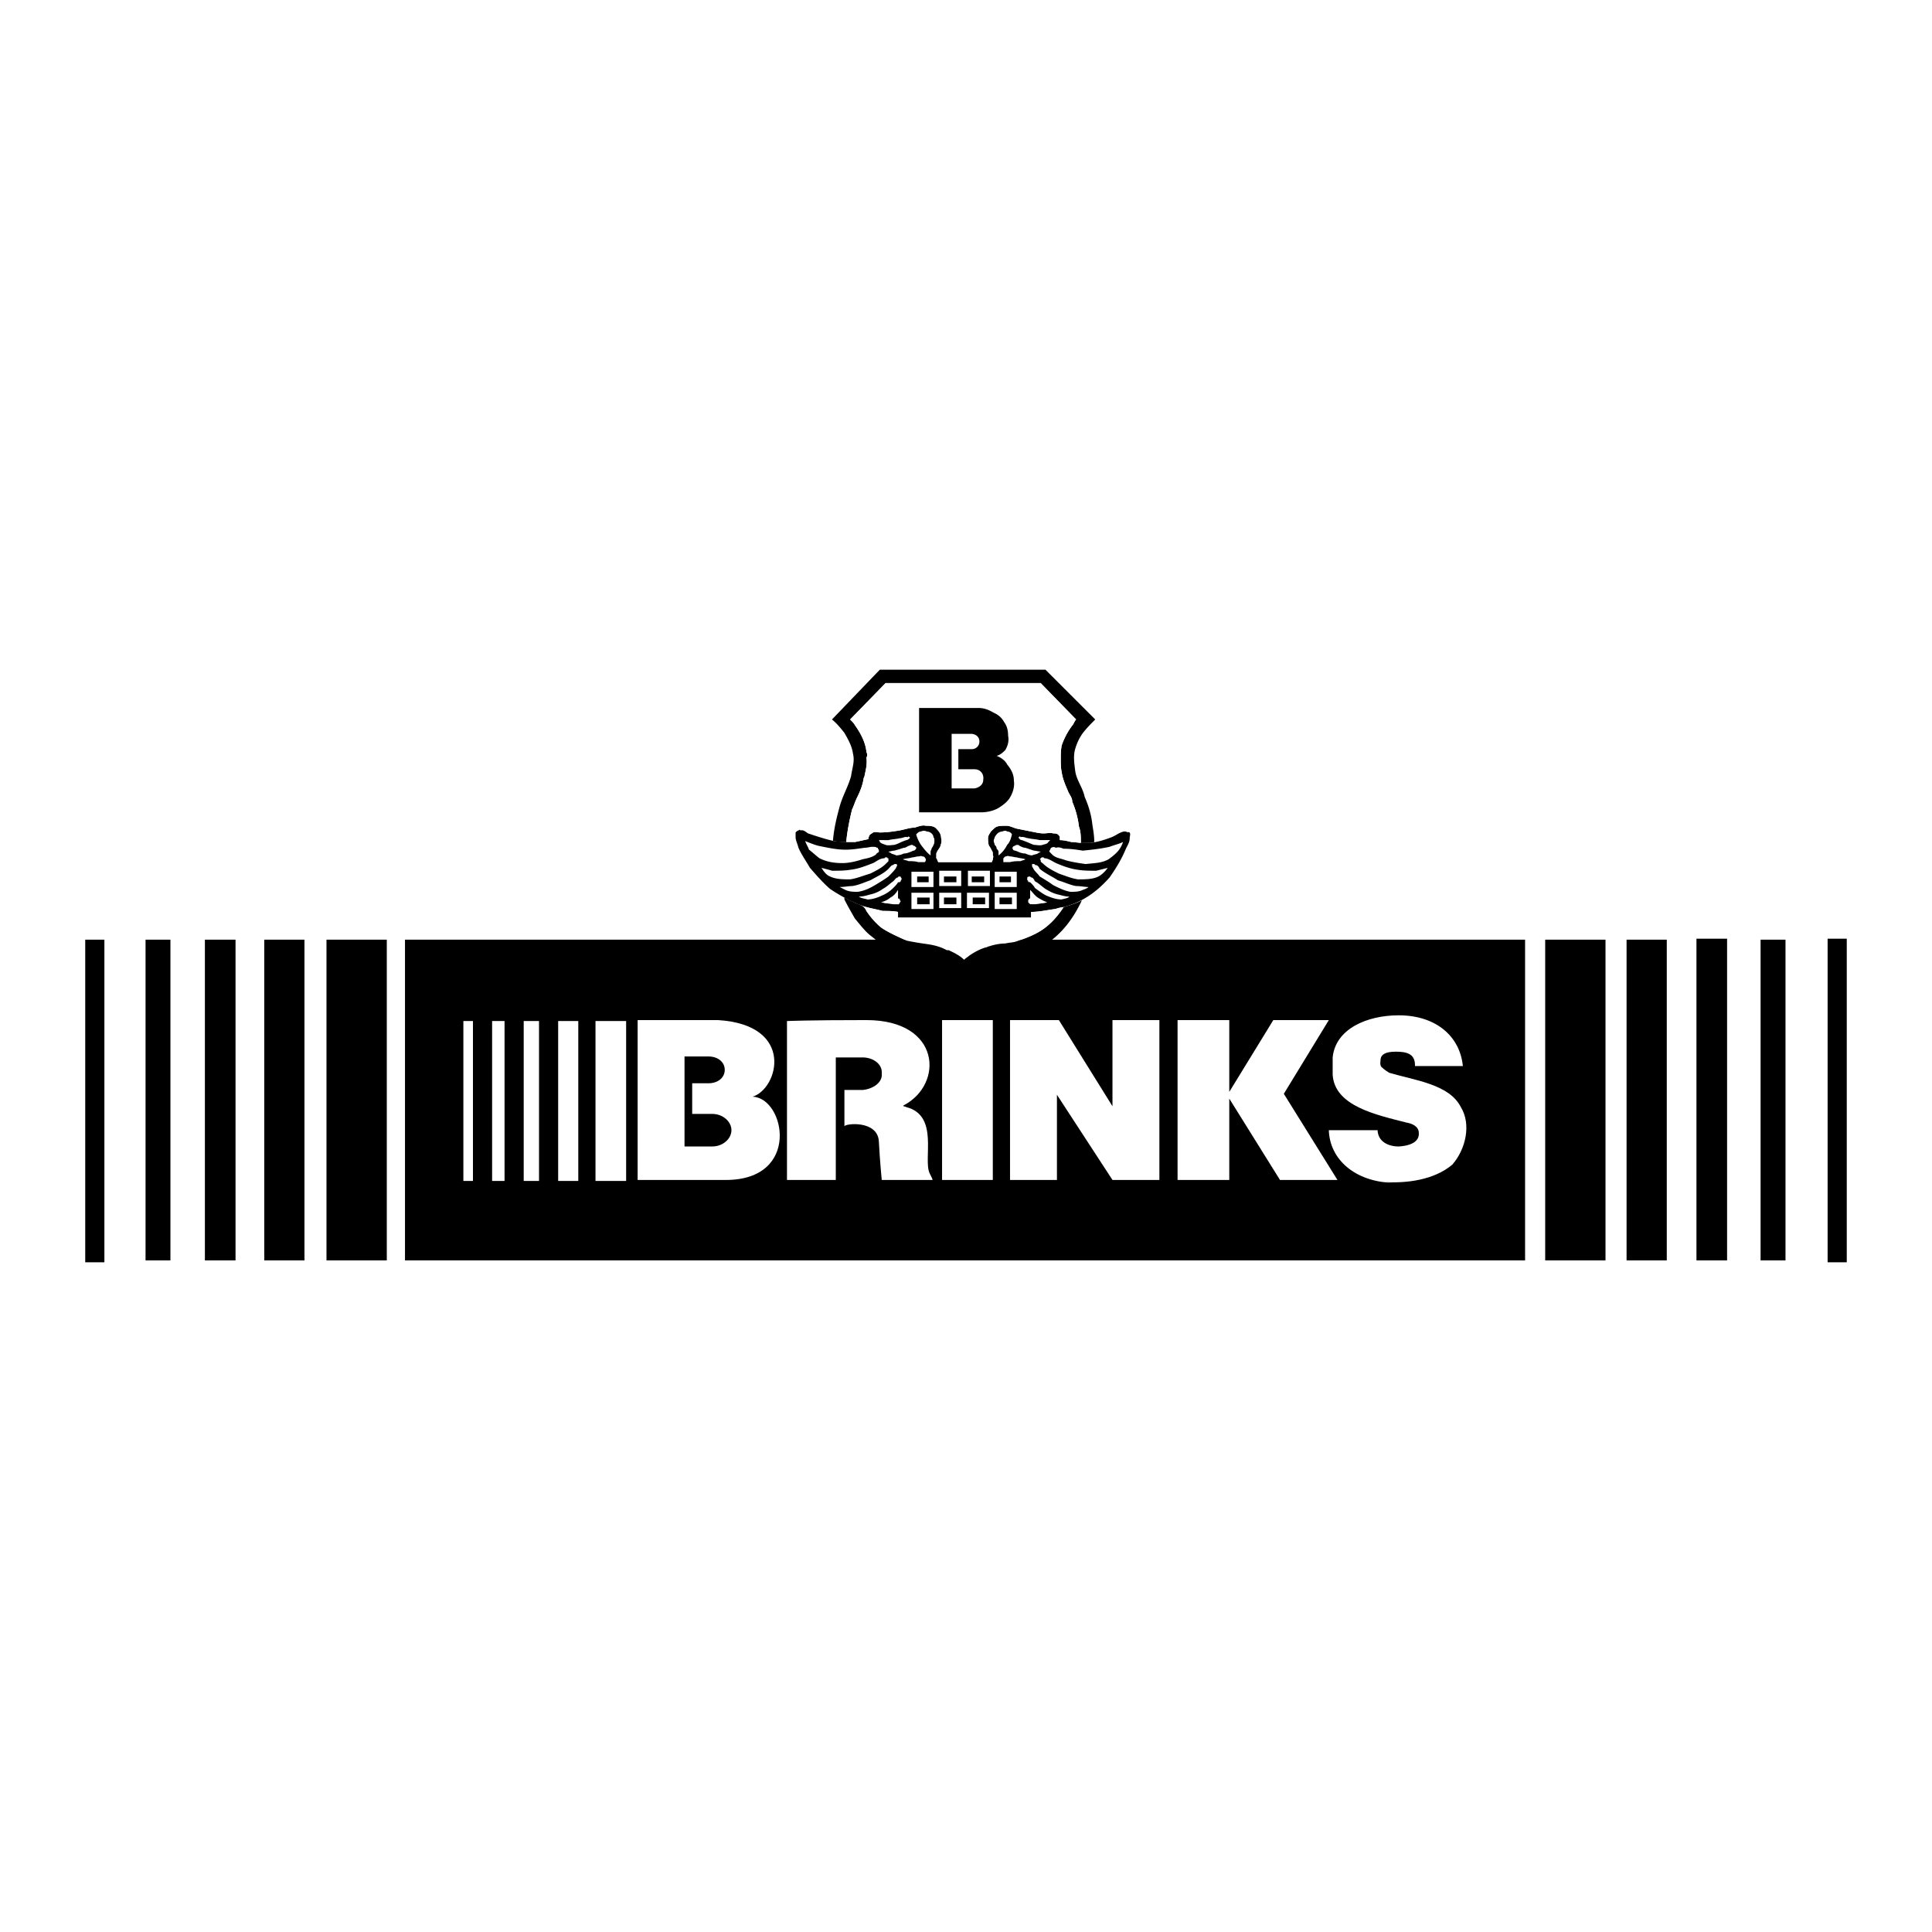
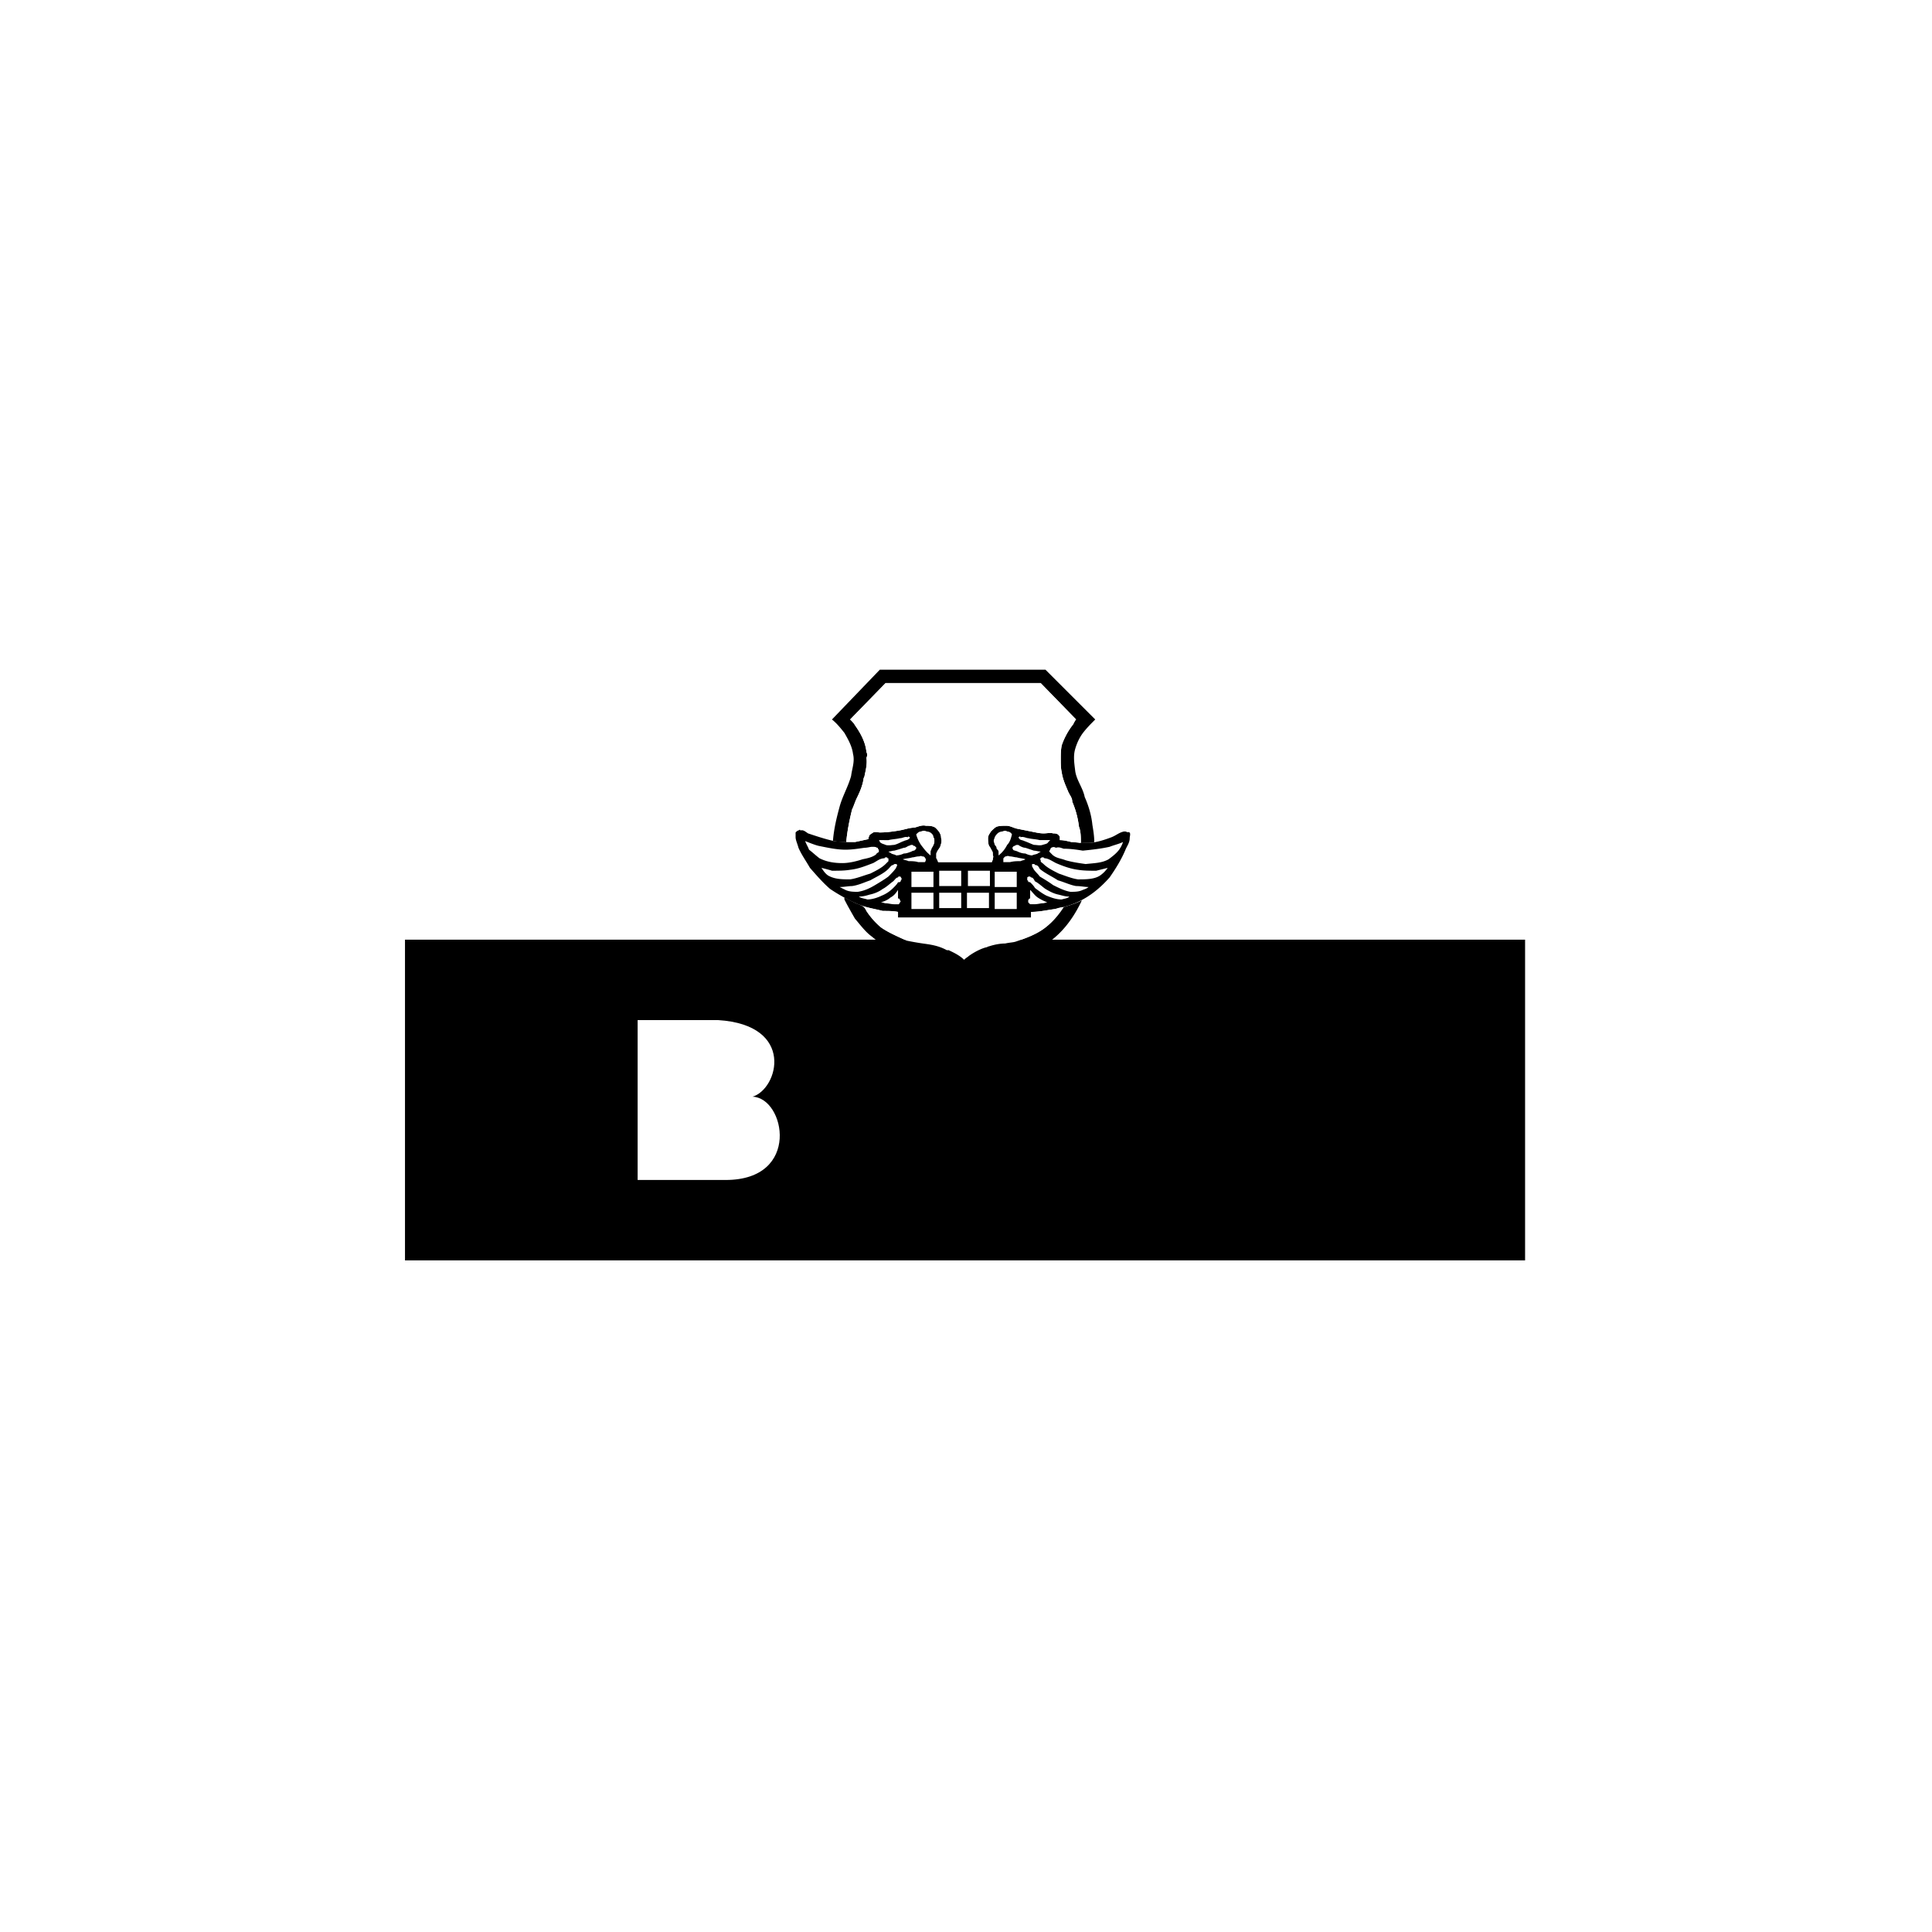
<svg xmlns="http://www.w3.org/2000/svg" width="2500" height="2500" viewBox="0 0 192.756 192.756">
  <g fill-rule="evenodd" clip-rule="evenodd">
    <path fill="#fff" d="M0 0h192.756v192.756H0V0z" />
    <path d="M40.406 125.748h111.752V93.751H40.406v31.997z" />
    <path d="M63.617 117.725v-15.951h8.023c7.737.479 6.016 6.877 3.438 7.643 3.247.096 4.871 8.309-2.675 8.309l-8.786-.001z" fill="#fff" />
-     <path d="M71.161 114.383h-2.866v-8.979h2.389c.955 0 1.625.572 1.625 1.336 0 .766-.669 1.338-1.625 1.338H69.06v3.057h2.007c1.05 0 1.909.764 1.909 1.623s-.859 1.625-1.909 1.625h.094zM8.504 93.751h1.911v32.188H8.504V93.751zM14.521 93.751h2.483v31.997h-2.483V93.751zM20.442 93.751h3.057v31.997h-3.057V93.751zM26.365 93.751h4.011v31.997h-4.011V93.751zM32.573 93.751h6.018v31.997h-6.018V93.751zM182.342 125.939h1.91V93.656h-1.91v32.283zM175.654 125.748h2.485V93.751h-2.485v31.997zM169.256 125.748h3.056V93.655h-3.056v32.093zM162.283 125.748h4.012V93.751h-4.012v31.997zM154.164 125.748h6.018V93.751h-6.018v31.997z" />
-     <path fill="#fff" d="M46.231 117.822h.956v-15.953h-.956v15.953zM49.098 117.822h1.241v-15.953h-1.241v15.953zM52.25 117.822h1.528v-15.953H52.25v15.953zM55.688 117.822h2.007v-15.953h-2.007v15.953zM59.413 117.822h3.057v-15.953h-3.057v15.953zM93.99 117.725h5.063v-15.952H93.99v15.952zM100.771 117.725v-15.952h4.872l5.349 8.598v-8.598h4.68v15.952h-4.68l-5.541-8.5v8.5h-4.68zM133.438 117.725l-5.35-8.596 4.49-7.356h-5.539l-4.394 7.165v-7.165h-5.159v15.952h5.159v-8.118l5.06 8.118h5.733z" />
-     <path d="M83.387 117.725h-4.87V101.87s2.005-.096 7.927-.096c7.45 0 7.736 6.4 3.725 8.502-.19.096.096.096.286.189 3.249.861 1.624 5.16 2.293 6.592.287.572.287.572.287.668h-5.063s-.19-1.91-.287-3.82c-.096-2.197-3.438-1.814-3.438-1.527v-3.631h1.814c1.052-.096 2.007-.764 1.911-1.623.096-.955-.859-1.625-1.911-1.625h-2.674v12.226zM137.832 106.455c-.191-.191-.096-.668-.096-.668 0-.574.477-.861 1.527-.861s1.91.193 1.91 1.338v.096h4.777c-.287-2.961-2.676-5.062-6.4-5.062-3.152 0-6.303 1.338-6.59 4.201v1.721c.189 3.152 4.393 4.012 7.354 4.777.574.094 1.242.381 1.242 1.049v.096c0 .572-.479 1.146-2.006 1.242-1.051 0-2.006-.479-2.102-1.527v-.098h-4.871c.096 2.963 2.674 5.158 6.398 5.254l-1.145-.096c2.482.191 5.252-.191 7.066-1.719 1.338-1.529 1.912-4.012.859-5.732-1.145-2.291-4.584-2.674-7.162-3.438.003-.001-.476-.288-.761-.573z" fill="#fff" />
    <path d="M102.873 91.553H89.596v-.572c-.479-.096-.955-.096-1.527-.096-.86-.191-1.815-.381-2.675-.764a17.172 17.172 0 0 1-2.578-1.434c-.669-.573-1.338-1.336-2.007-2.101-.382-.668-.859-1.336-1.145-2.005-.097-.382-.287-.765-.287-1.051v-.477c.096-.096.19-.192.287-.192.096-.095.19-.095.19 0 .286-.095.479.096.765.286.859.287 1.719.573 2.58.766.667.094 1.432.094 2.101.094.477-.094.859-.19 1.335-.286 0-.19.097-.286.097-.381.192-.192.286-.192.382-.286.286-.096.477 0 .669 0 .669 0 1.335-.096 1.91-.192.573-.095 1.05-.287 1.528-.287.381-.096.763-.287 1.146-.19.287 0 .669 0 .956.19.287.287.573.572.573 1.051.096.287 0 .573-.096.859-.095.19-.287.383-.381.669v.476c.095.097.095.192.191.383h5.349c0-.096.096-.19.096-.286 0-.097.094-.287 0-.382 0-.19 0-.383-.096-.477-.096-.192-.193-.383-.287-.479-.096-.286-.096-.573-.096-.764 0-.286.189-.479.287-.668.191-.191.381-.383.572-.479.287-.094.67-.094.955-.094.383 0 .67.19 1.053.287l1.432.287c.479.096.857.189 1.24.189s.67-.094.955 0c.193 0 .287 0 .479.097.096.096.191.19.191.286v.287c.383 0 .766.096 1.146.19.574 0 1.051.097 1.527.097.861 0 1.719-.287 2.482-.573.479-.19.766-.477 1.242-.572.193 0 .289 0 .289.096.094-.096.189 0 .285 0 .096.19 0 .381 0 .572 0 .381-.191.669-.381 1.05-.383.955-.957 1.911-1.625 2.866-.764.859-1.625 1.624-2.674 2.197-.861.479-1.814.765-2.77.955-.766.096-1.531.287-2.389.287v.571h.001z" />
    <path d="M84.439 84.007c-.382 0-.765 0-1.241-.094h-.097c.097-1.242.383-2.388.669-3.438.287-1.052.859-2.007 1.146-3.057.096-.765.382-1.434.19-2.197-.095-.765-.477-1.434-.859-2.101-.382-.479-.763-.955-1.242-1.338l4.776-4.967h16.525l4.967 4.967c-.383.383-.766.764-1.148 1.242-.381.477-.666 1.05-.859 1.718-.189.669-.096 1.338 0 2.103.098.954.766 1.718.955 2.673.383.86.67 1.815.766 2.77.094.573.189 1.146.189 1.718-.285.097-.477.097-.764.097h-.574s0-.097 0 0c0-.573 0-1.146-.189-1.625a8.782 8.782 0 0 0-.668-2.483c.096 0 .096 0 0 0 0-.381-.191-.573-.383-.956-.191-.477-.572-1.242-.67-2.005-.094-.382-.094-.859-.094-1.338 0-.382 0-.859.094-1.336a7.207 7.207 0 0 1 1.148-2.103c.094-.189.189-.382.287-.477l-3.535-3.63H88.354l-3.534 3.63c.192.191.382.383.479.573.477.669 1.05 1.625 1.146 2.674a.608.608 0 0 1 0 .574c.096.667-.096 1.336-.19 1.814 0 .095-.096.19-.096.286-.097.669-.383 1.336-.669 1.911-.19.381-.287.763-.477 1.146-.286 1.146-.479 2.197-.573 3.152v.097h-.001zM106.121 90.504c.668-.192 1.242-.383 1.814-.669-.67 1.432-1.625 2.866-2.963 3.916-.953.668-2.1 1.051-3.246 1.434-.859.286-1.814.19-2.674.573a4.477 4.477 0 0 0-1.623.668c-.48.381-.86.859-1.148 1.529-.191-.479-.477-.861-.954-1.148-.382-.477-.861-.668-1.434-.859-1.242-.573-2.579-.477-3.916-.859-.956-.479-2.103-.859-2.962-1.624-.668-.477-1.146-1.146-1.718-1.814-.382-.669-.765-1.338-1.051-1.911v-.19c.382.19.765.381 1.146.573.288.096.478.19.668.287.192.096.287.286.383.477a7.622 7.622 0 0 0 1.432 1.624c.669.479 1.53.859 2.58 1.338.479.096.956.19 1.624.286.669.096 1.529.19 2.388.669h.192c.381.19 1.05.477 1.528.955.19-.192.383-.287.477-.383.668-.479 1.338-.765 1.721-.859.094 0 .189-.096.285-.096a5.322 5.322 0 0 1 1.625-.286c.381-.096.764-.096 1.049-.19 1.146-.382 2.102-.765 2.865-1.338.764-.575 1.338-1.243 1.912-2.103z" />
    <path d="M84.439 84.007v-.094c.094-.955.287-2.007.573-3.152.19-.382.287-.765.477-1.146.286-.575.572-1.242.669-1.911 0-.096.096-.191.096-.286.095-.479.286-1.147.19-1.814a.608.608 0 0 0 0-.574c-.096-1.05-.669-2.005-1.146-2.674-.096-.19-.287-.382-.479-.573l3.534-3.63h15.474l3.535 3.63c-.098.094-.193.287-.287.477a7.197 7.197 0 0 0-1.148 2.103c-.094.477-.094.954-.094 1.336 0 .479 0 .956.094 1.338.098.763.479 1.528.67 2.005.191.382.383.575.383.956.096 0 .096 0 0 0 .383.861.572 1.72.668 2.483.189.479.189 1.051.189 1.625 0-.097 0 0 0 0-.285 0-.572-.097-.953-.097-.381-.094-.764-.19-1.146-.19v-.287c0-.096-.096-.19-.191-.286-.191-.097-.285-.097-.479-.097-.285-.094-.572 0-.955 0s-.762-.094-1.24-.189l-1.432-.287c-.383-.096-.67-.287-1.053-.287-.285 0-.668 0-.955.094-.191.096-.381.288-.572.479-.098.189-.287.382-.287.668 0 .191 0 .478.096.764.094.096.191.286.287.479.096.094.096.287.096.477.094.096 0 .286 0 .382 0 .096-.096.19-.096.286h-5.349c-.096-.19-.096-.286-.191-.383v-.476c.095-.287.287-.479.381-.669.096-.286.192-.572.096-.859 0-.479-.286-.764-.573-1.051-.286-.19-.669-.19-.956-.19-.382-.096-.765.094-1.146.19-.479 0-.955.192-1.528.287-.575.096-1.241.192-1.91.192-.192 0-.383-.096-.669 0-.096.094-.19.094-.382.286 0 .095-.097.19-.097.381-.476.096-.859.192-1.335.286-.286-.002-.572-.002-.859-.002zM106.121 90.504c-.574.859-1.148 1.527-1.912 2.101-.764.573-1.719.956-2.865 1.338-.285.094-.668.094-1.049.19-.479 0-1.053.096-1.625.286-.096 0-.191.096-.285.096-.383.095-1.053.381-1.721.859-.094.096-.286.191-.477.383-.479-.479-1.147-.765-1.528-.955h-.192c-.859-.479-1.718-.573-2.388-.669a27.312 27.312 0 0 1-1.624-.286c-1.049-.479-1.911-.859-2.58-1.338a7.65 7.65 0 0 1-1.432-1.624c-.096-.191-.19-.381-.383-.477.669.19 1.338.286 2.007.477.573 0 1.049 0 1.527.096v.572h13.277v-.572c.857 0 1.623-.19 2.389-.287.287-.095.574-.19.861-.19z" fill="#fff" />
-     <path d="M90.073 91.077h12.321v-.383h-.096c-.096-.096-.096-.096-.189-.096v-.19c0-.19 0-.382-.096-.573.096-.192 0-.287 0-.383.096-.19.096-.19.189-.286.096-.097.096-.097.191-.097v-.572h-.191c0-.096 0-.096-.094-.096v-.287-.573-.287c.094-.096.094-.19.094-.19.096-.096.191-.096.191-.096v-.477h-12.32v.477c.096 0 .192 0 .192.096.096 0 .096.094.096.19.094.096.094.287.094.479 0 .094 0 .287-.094.477 0 .096 0 .19-.096.286h-.192v.572c.096 0 .192 0 .192.097.096.096.19.19.19.286v.573c0 .096 0 .286-.094.479l-.096.094c-.096 0-.096.096-.192.096v.384zM91.697 70.635v10.412h6.114c.574 0 1.146-.096 1.719-.383.477-.286.859-.572 1.146-.955.383-.573.572-1.242.479-1.814 0-.669-.287-1.146-.67-1.625-.189-.38-.572-.667-1.051-.859.383-.096.67-.382.861-.573.285-.477.381-.955.285-1.432 0-.479-.096-.956-.381-1.337a2.075 2.075 0 0 0-1.053-.956c-.477-.286-.955-.479-1.527-.479h-5.922v.001z" />
    <path d="M94.945 78.66v-5.445h1.911c.476 0 .859.286.859.765a.752.752 0 0 1-.765.763h-1.335v2.007h1.622c.574 0 .955.477.861 1.05 0 .478-.383.765-.861.861h-2.292v-.001zM93.704 86.874H95.9v1.528h-2.196v-1.528zM99.242 86.969h2.199v1.529h-2.199v-1.529zM96.57 86.874h2.196v1.528H96.57v-1.528zM90.934 86.969h2.197v1.529h-2.197v-1.529zM93.704 89.07H95.9v1.529h-2.196V89.07zM96.474 89.07h2.196v1.529h-2.196V89.07zM99.242 89.07h2.199v1.624h-2.199V89.07zM90.934 89.07h2.197v1.624h-2.197V89.07zM112.043 84.007c-.383.192-.859.289-1.338.479-.859.19-1.719.287-2.674.383-.572-.096-1.242-.192-1.91-.192-.287-.094-.479-.19-.766-.094-.189-.096-.287-.096-.477 0 0 0-.096.094-.096.19 0 0-.096.096-.096.19l.285.288c.383.38.861.38 1.338.573.67.19 1.338.286 2.008.381.857-.095 1.623-.095 2.291-.477.383-.287.764-.573 1.051-.956.193-.286.288-.476.384-.765zM110.514 86.587l-1.146.287c-.572 0-1.242 0-1.814-.094-.764-.096-1.527-.382-2.197-.669-.383-.191-.764-.479-1.146-.479-.096-.094-.096-.094-.189-.094-.096 0-.096 0-.191.094l-.098.097c.098 0 .098.096.098.19 0 .096.191.191.285.286.383.382.955.669 1.529.955.574.192 1.242.479 1.91.575.766 0 1.623 0 2.197-.382a3 3 0 0 0 .762-.766zM108.604 88.498c-.383 0-.766-.096-1.24-.096-.574-.095-1.146-.381-1.816-.573-.574-.382-1.24-.669-1.816-1.146-.094-.19-.189-.382-.477-.382 0-.096-.096-.096-.096-.096h-.189v.192s0 .096.096.19c.094.287.477.573.666.859.479.288.957.575 1.338.861.574.286 1.148.573 1.721.669.477 0 .859 0 1.242-.192.285-.096.475-.191.571-.286zM106.693 89.453c-.383 0-.668-.096-1.051-.19-.477-.096-.859-.287-1.336-.575-.287-.19-.67-.573-1.053-.763-.096-.19-.189-.382-.381-.382-.096-.096-.096-.096-.191-.096 0 0-.096 0-.191.096v.286c.096 0 .096.096.096.192.096-.096.096 0 .096 0h.096c.191.19.381.381.477.572.383.287.766.573 1.146.764.479.192.955.382 1.527.382.289-.096.576-.096.765-.286zM104.783 83.817h-1.053c-.379-.096-.762-.096-1.145-.191-.191 0-.477-.191-.764-.096 0-.096-.096-.096-.191 0v.096s.096 0 .096.095c.096.096.287.096.477.192.287.094.67.286.955.382.287 0 .572.094.861 0 .287-.096.477-.096.572-.289.097-.092.192-.189.192-.189zM103.828 84.963c-.191 0-.477-.094-.67-.094l-.859-.287c-.189 0-.381-.096-.572-.192 0 0-.096-.094-.189-.094-.096 0-.193 0-.289.094 0 0-.094 0-.189.096 0 0 0 .096-.096.096.096.094.096.094.096.19.096.096.285.096.479.19.189.096.477.192.762.192.191.096.479.19.67.19.189-.095.383-.095.572-.19.094-.095.187-.095.285-.191zM102.299 85.728c-.285-.097-.572-.097-.857-.19-.193 0-.479-.096-.67-.096-.096 0-.191-.096-.383 0-.094 0-.094 0-.189.096-.096.094-.096.094-.096.19v.286h.668c.383-.096.67-.096 1.051-.096.191-.094.38-.094.476-.19zM104.496 90.026a4.529 4.529 0 0 1-.955-.477c-.287-.192-.477-.479-.764-.765v.859h-.096c0 .096-.096.096-.096.192v.19l.191.192h.381c.383 0 .67-.096.861-.096.191.001.382-.095.478-.095zM99.625 85.346c.381-.287.67-.669.859-1.05.287-.289.383-.669.479-1.051a.528.528 0 0 0-.479-.286c-.096-.096-.285-.096-.479 0a.746.746 0 0 0-.477.189 1.385 1.385 0 0 0-.287.383c0 .096-.096.19-.096.383 0 .094.096.286.096.382.098.094.191.19.191.38.096.096.191.192.191.287.002.096.002.192.002.383zM80.332 83.914c.095.286.286.572.383.859.38.287.667.573 1.049.859.765.383 1.528.479 2.293.479.669 0 1.432-.191 2.004-.382.479-.097.956-.19 1.338-.477.096-.192.287-.192.287-.288 0-.19 0-.19-.096-.287 0-.094 0-.094-.095-.094-.096-.096-.287-.096-.479-.096-.19 0-.477.096-.763.096-.668.094-1.242.19-1.91.19-.859 0-1.72-.19-2.676-.382-.38-.095-.859-.287-1.335-.477zM81.956 86.587c.19.287.381.573.667.765.668.382 1.434.382 2.197.382.669-.096 1.338-.382 2.007-.575.572-.286 1.146-.573 1.527-.955.097-.095.19-.19.287-.286v-.19c0-.097 0-.097-.097-.097 0-.094-.094-.094-.094-.094-.097 0-.192 0-.192.094-.477 0-.763.287-1.146.479-.765.287-1.432.573-2.293.669-.573.094-1.146.094-1.814.094-.286-.094-.669-.19-1.049-.286zM83.77 88.498l.573.287c.382.192.859.192 1.242.192.668-.096 1.242-.383 1.718-.669.479-.286.955-.573 1.338-.861.286-.287.573-.573.765-.859 0-.094.094-.19.094-.19 0-.096 0-.192-.094-.192h-.096c-.096 0-.096 0-.193.096-.19 0-.286.192-.476.382-.477.477-1.146.763-1.814 1.146-.573.192-1.146.479-1.815.573-.383-.001-.765.095-1.242.095zM85.681 89.453c.286.19.572.19.858.287.477 0 1.05-.19 1.433-.382.479-.19.859-.477 1.145-.764.193-.191.383-.382.479-.572h.096c.095 0 .095-.096.095 0 .096-.096.096-.192.096-.192.096-.094.096-.19 0-.286 0-.096-.096-.096-.19-.096 0 0-.096 0-.096.096-.19 0-.286.192-.479.382-.286.19-.667.573-1.049.763-.383.288-.86.479-1.338.575-.287.093-.67.189-1.05.189zM87.686 83.817s.096.096.096.19c.19.192.382.192.572.289.287.094.669 0 .86 0 .382-.096.668-.289.955-.382.192-.096.383-.096.479-.192.094-.095.19-.095.094-.095.096-.096 0-.096 0-.096-.094-.096-.094-.096-.19 0-.287-.096-.479.096-.765.096-.381.095-.764.095-1.146.191l-.955-.001zM88.641 84.963c.096.096.19.096.286.192.19.096.383.096.479.19a1.8 1.8 0 0 0 .763-.19c.286 0 .479-.096.765-.192.095-.094.381-.094.381-.19.096-.096.096-.096.096-.19 0 0 0-.096-.096-.096 0-.096-.095-.096-.19-.096 0-.094-.096-.094-.191-.094-.096 0-.192.094-.286.094-.192.096-.287.192-.479.192-.287.094-.573.19-.955.287-.191-.001-.382.093-.573.093zM90.073 85.728c.192.096.382.096.574.19.286 0 .667 0 .954.096h.669c.096-.096.096-.19.096-.286 0-.097-.096-.097-.096-.19-.095-.096-.191-.096-.287-.096-.094-.096-.19 0-.287 0-.286 0-.477.096-.668.096-.286.093-.573.093-.955.19zM87.875 90.026c.193 0 .383.096.479.096.287 0 .573.096.86.096h.478c0-.096.095-.096.095-.192.096-.096.096-.096 0-.19 0-.096 0-.096-.095-.192h-.096v-.859c-.19.286-.382.573-.764.765-.191.189-.574.38-.957.476zM92.844 85.346v-.383c0-.094.094-.19.094-.287.097-.19.192-.286.192-.38.094-.096.094-.289.094-.382 0-.192 0-.287-.094-.383 0-.19-.096-.286-.192-.383a.731.731 0 0 0-.477-.189.606.606 0 0 0-.573 0c-.192 0-.288.096-.479.286.096.382.286.763.479 1.051.287.38.574.763.956 1.05z" fill="#fff" />
-     <path d="M97.047 90.218h1.24v-.669h-1.24v.669zM94.18 90.218h1.242v-.669H94.18v.669zM96.95 88.021h1.241v-.573H96.95v.573zM94.18 88.021h1.242v-.573H94.18v.573zM91.506 90.218h1.243v-.669h-1.243v.669zM99.721 90.218h1.242v-.669h-1.242v.669zM99.721 88.021h1.144v-.573h-1.144v.573zM91.506 88.021h1.146v-.573h-1.146v.573z" />
  </g>
</svg>